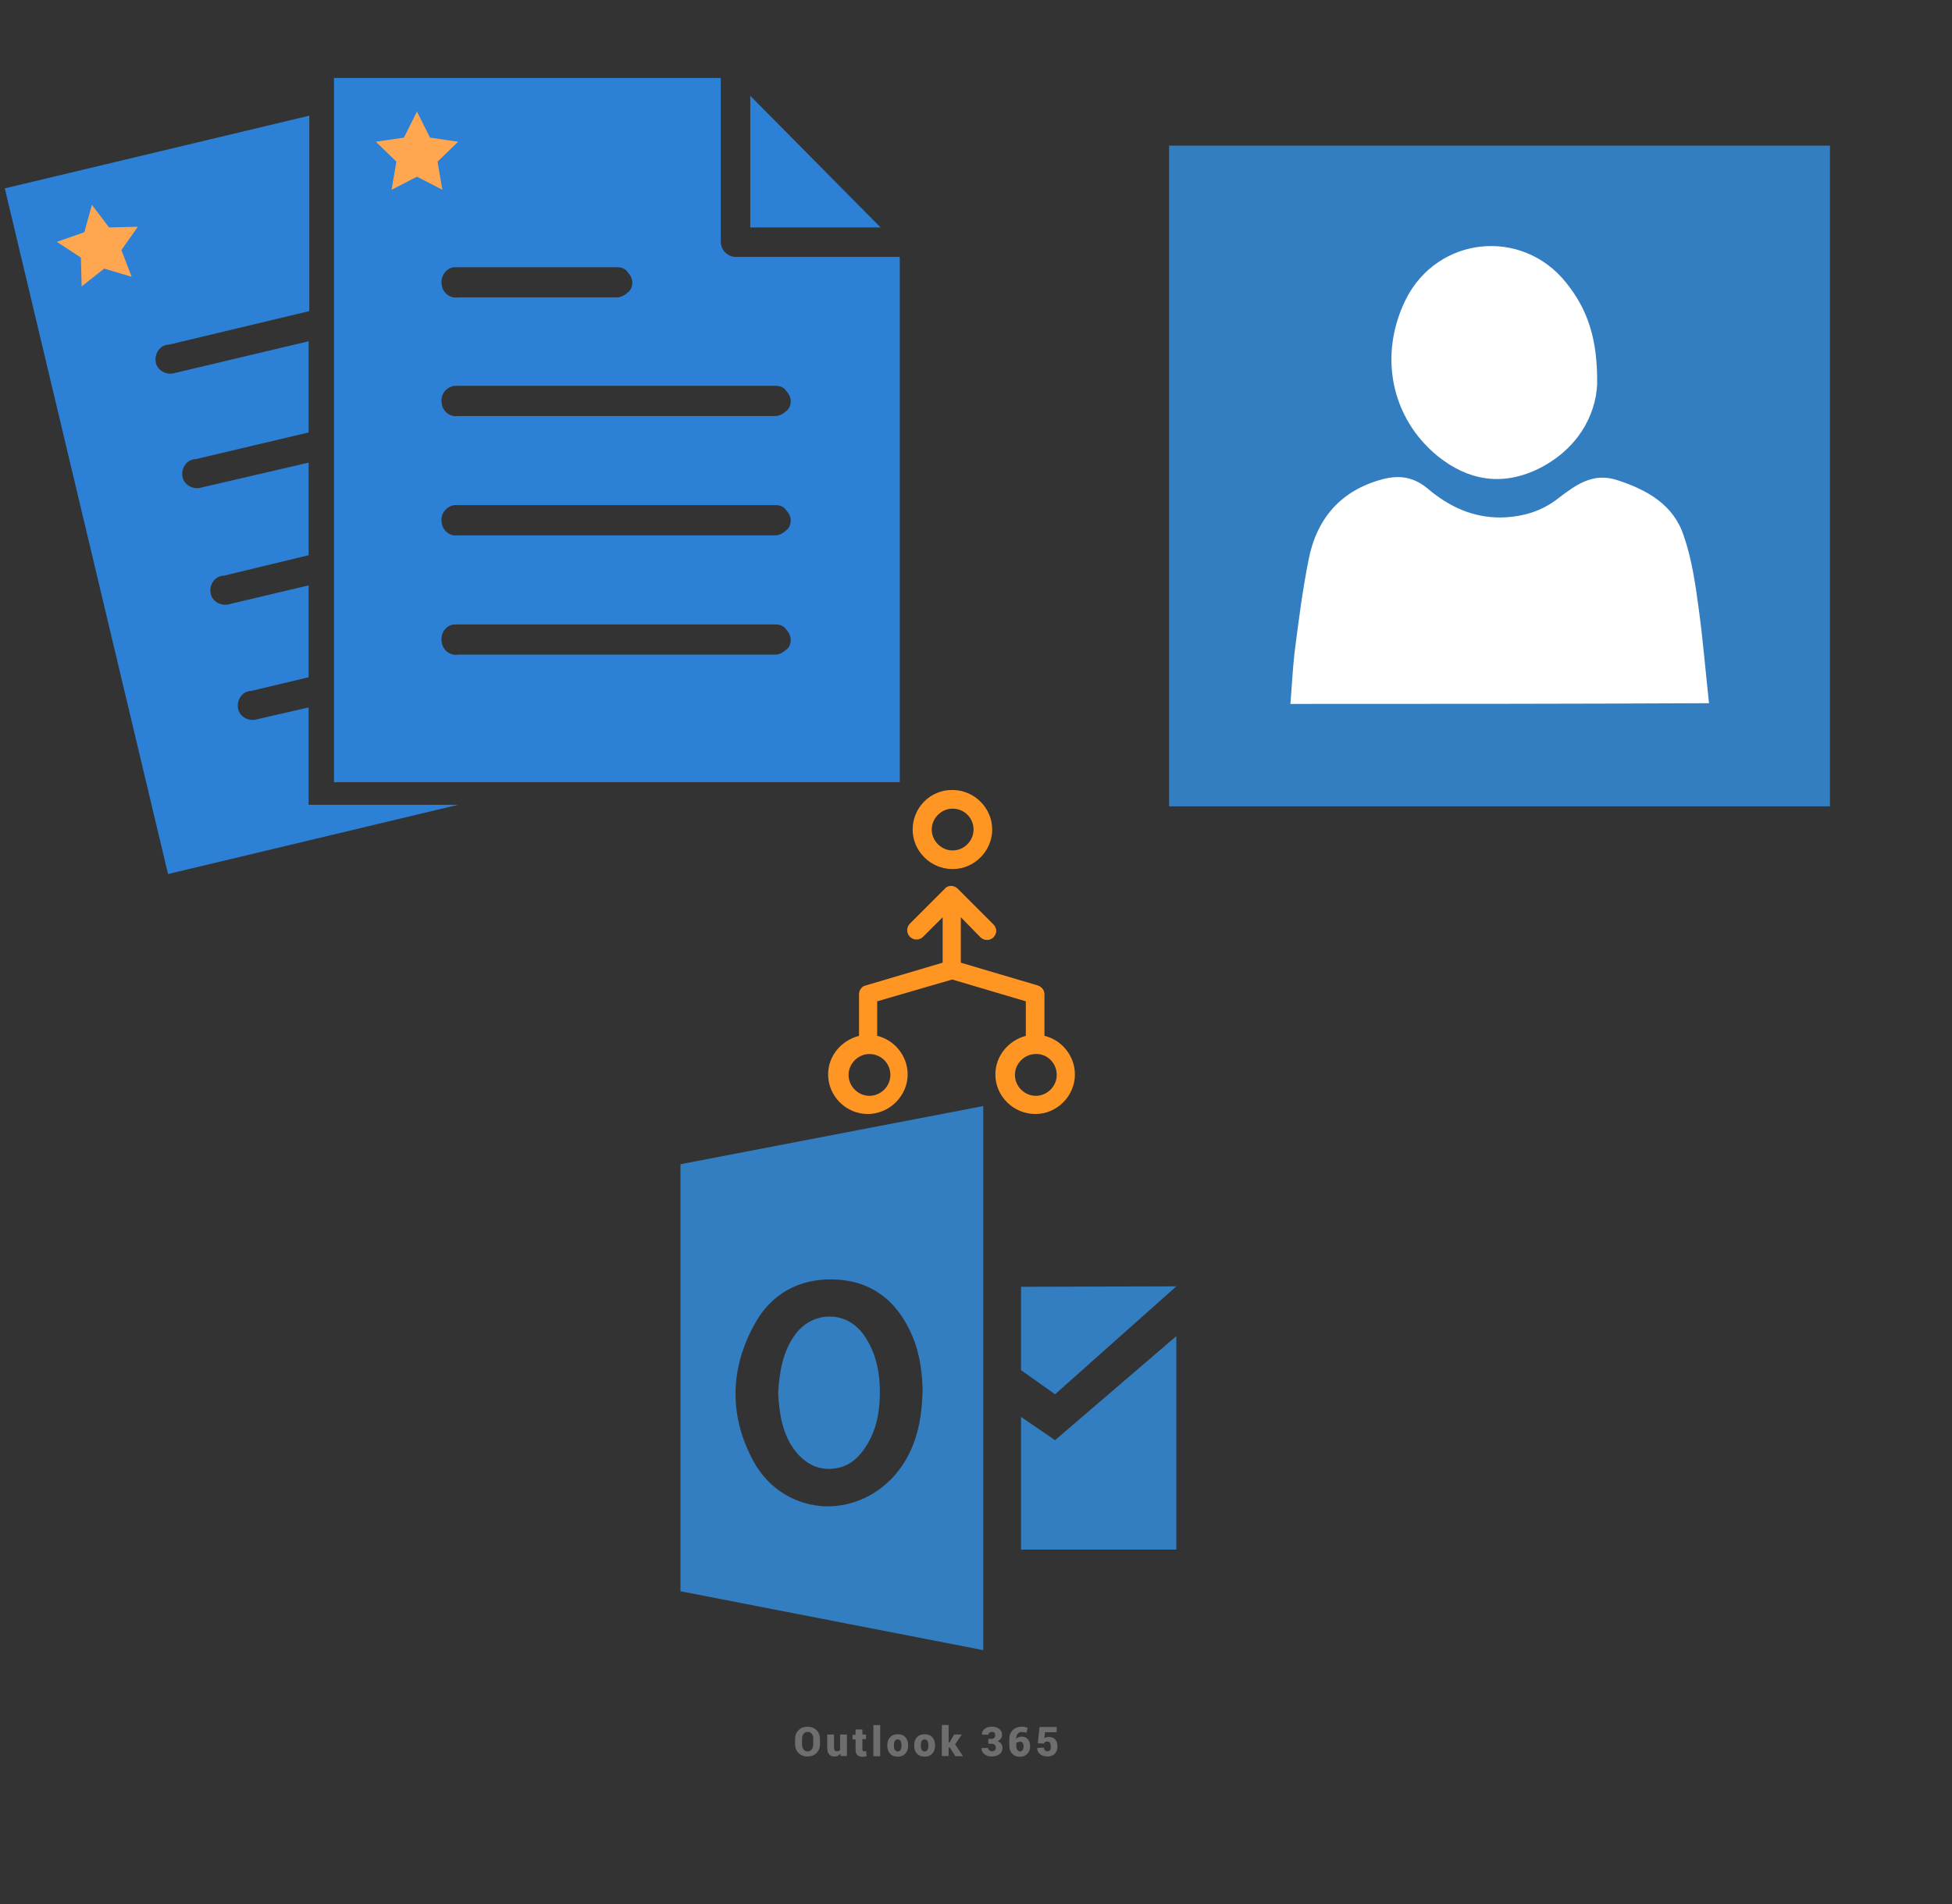
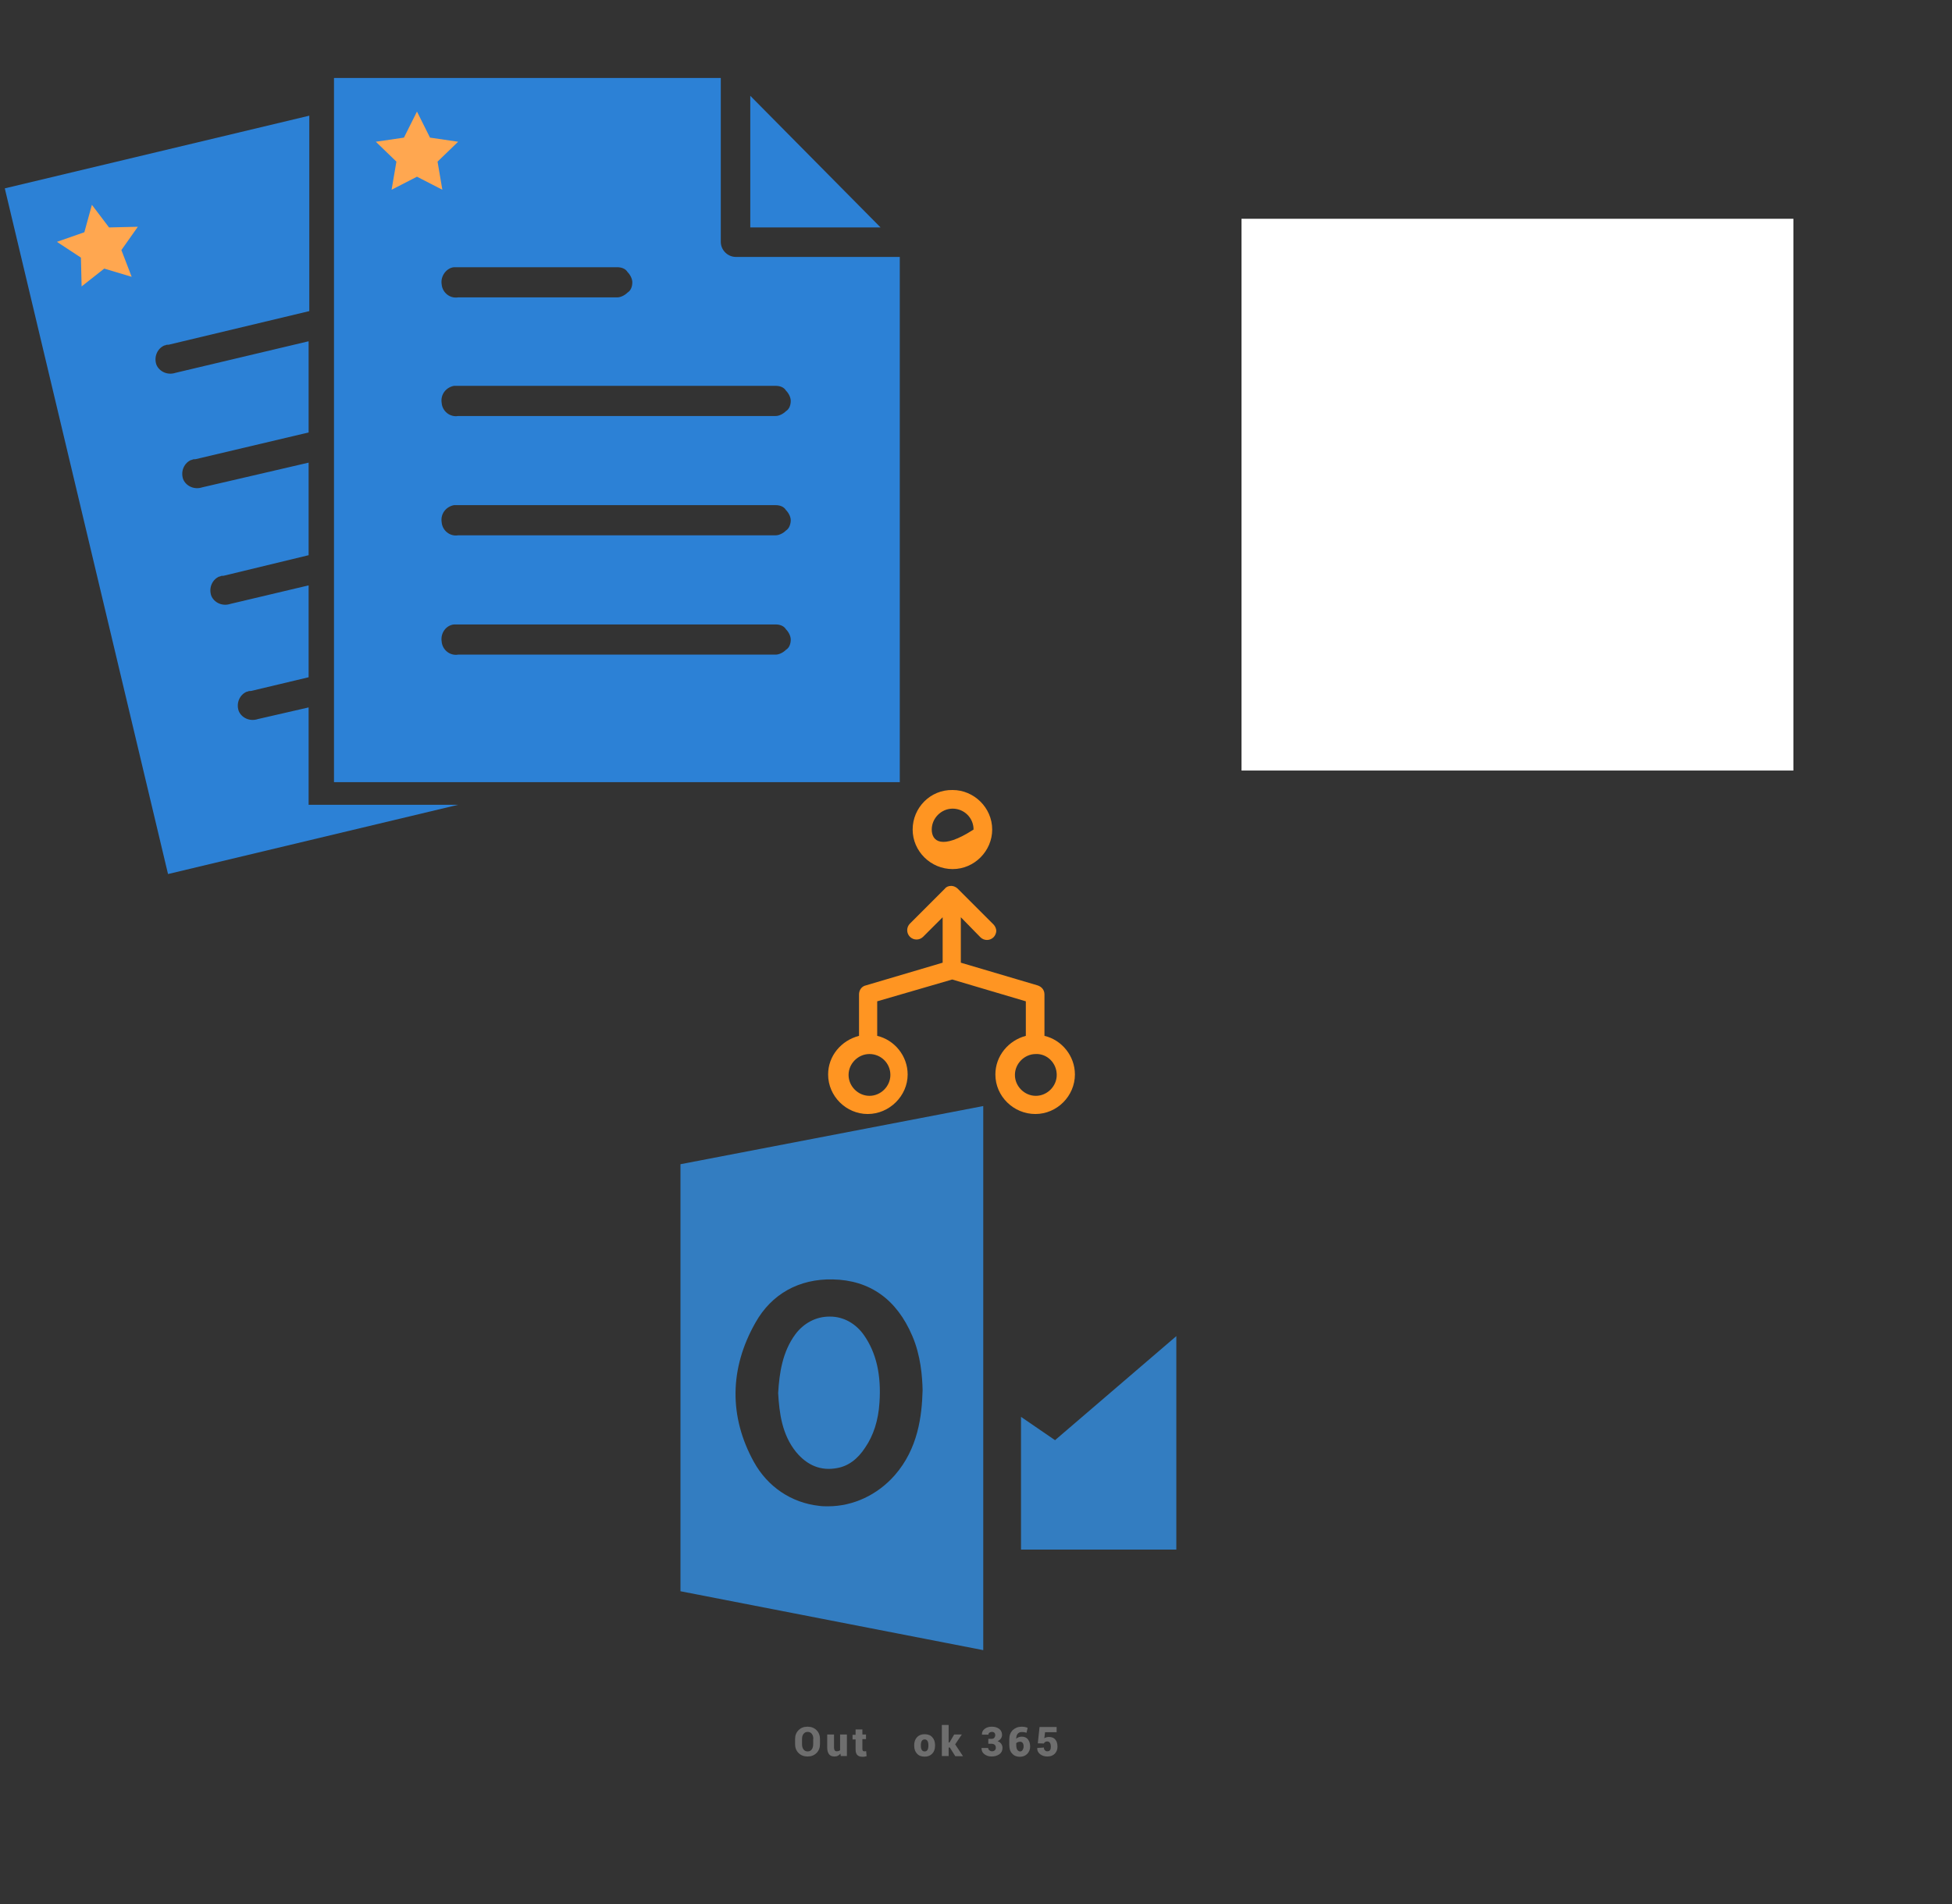
<svg xmlns="http://www.w3.org/2000/svg" width="1025" height="1000" version="1.1">
  <rect width="100%" height="100%" fill="#333333" stroke="none" />
  <svg x="0" y="0" width="475" height="500" viewBox="0, 0, 131.9, 125.7" xml:space="preserve" id="e6f81958-2d5b-412e-a3cb-33bdb9bdd74f" enable-background="new 0 0 131.9 125.7" version="1.1">
    <g>
      <g>
        <path d="M45 110.8 L45 96.6 L37.6 98.3 C36.4 98.7 35.2 98.1 34.8 97.1 C34.4 95.9 35 94.7 36 94.3 L36 94.3 L36.1 94.3 C36.2 94.2 36.4 94.2 36.6 94.2 L45 92.2 L45 78.8 L33.6 81.5 C32.4 81.9 31.2 81.3 30.8 80.3 C30.4 79.1 31 77.9 32 77.5 L32 77.5 L32.1 77.5 C32.2 77.4 32.4 77.4 32.6 77.4 L45 74.4 L45 60.9 L29.5 64.5 C28.3 64.9 27.1 64.3 26.7 63.3 C26.3 62.1 26.9 60.9 27.9 60.5 L28 60.5 C28.1 60.4 28.3 60.4 28.5 60.4 L45 56.5 L45 43.2 L25.6 47.8 C24.4 48.2 23.2 47.6 22.8 46.6 C22.4 45.4 23 44.2 24 43.8 L24 43.8 L24.1 43.8 C24.2 43.7 24.4 43.7 24.6 43.7 L45.1 38.8 L45.1 10.3 L0.7 20.9 L24.5 120.9 L66.8 110.8 L45 110.8 z" style="fill:#2C81D6;" />
        <path d="M48.7 4.8 L48.7 107.5 L131.2 107.5 L131.2 30.9 L107.3 30.9 C106.1 30.9 105.1 29.9 105.1 28.7 L105.1 4.8 L48.7 4.8 z M109.4 7.4 L109.4 26.6 L128.4 26.6 L109.4 7.4 z M66.2 32.4 C66.2 32.4 66.3 32.4 66.2 32.4 C66.5 32.4 66.6 32.4 66.8 32.4 L90 32.4 C90.6 32.4 91.2 32.6 91.5 33.1 C91.9 33.5 92.2 34.1 92.2 34.6 C92.2 35.2 92 35.8 91.5 36.1 C91.1 36.5 90.5 36.8 90 36.8 L66.8 36.8 C65.6 37 64.5 36.1 64.4 34.9 C64.2 33.7 65.1 32.5 66.2 32.4 L66.2 32.4 z M66.2 49.7 C66.2 49.7 66.3 49.7 66.2 49.7 C66.5 49.7 66.6 49.7 66.8 49.7 L113.1 49.7 C113.7 49.7 114.3 49.9 114.6 50.4 C115 50.8 115.3 51.4 115.3 51.9 C115.3 52.5 115.1 53.1 114.6 53.4 C114.2 53.8 113.6 54.1 113.1 54.1 L66.8 54.1 C65.6 54.3 64.5 53.4 64.4 52.2 C64.2 50.9 65.1 49.9 66.2 49.7 L66.2 49.7 z M66.2 67.1 C66.2 67.1 66.3 67.1 66.2 67.1 C66.5 67.1 66.6 67.1 66.8 67.1 L113.1 67.1 C113.7 67.1 114.3 67.3 114.6 67.8 C115 68.2 115.3 68.8 115.3 69.3 C115.3 69.8 115.1 70.5 114.6 70.8 C114.2 71.2 113.6 71.5 113.1 71.5 L66.8 71.5 C65.6 71.7 64.5 70.8 64.4 69.6 C64.2 68.3 65.1 67.3 66.2 67.1 L66.2 67.1 z M66.2 84.5 L66.2 84.5 C66.5 84.5 66.6 84.5 66.8 84.5 L113.1 84.5 C113.7 84.5 114.3 84.7 114.6 85.2 C115 85.6 115.3 86.2 115.3 86.7 C115.3 87.3 115.1 87.9 114.6 88.2 C114.2 88.6 113.6 88.9 113.1 88.9 L66.8 88.9 C65.6 89.1 64.5 88.2 64.4 87 C64.2 85.7 65.1 84.6 66.2 84.5 L66.2 84.5 z" style="fill:#2C81D6;" />
      </g>
      <polygon points="60.8,9.7 62.7,13.5 66.8,14.1 63.8,17 64.5,21.1 60.8,19.2 57.1,21.1 57.8,17 54.8,14.1 58.9,13.5" style="fill:#FFA750;" />
      <polygon points="13.4,23.3 15.9,26.6 20.1,26.5 17.7,29.9 19.2,33.8 15.2,32.6 11.9,35.2 11.8,31 8.3,28.7 12.3,27.3" style="fill:#FFA750;" />
    </g>
  </svg>
  <svg x="550" y="0" width="475" height="500" viewBox="0, 0, 249.8, 257.7" xml:space="preserve" id="Layer_1" enable-background="new 0 0 249.8 257.7" version="1.1">
    <g>
      <rect x="53.6" y="57.8" width="152.4" height="152.4" style="fill:white;" />
      <g>
-         <path d="M33.6 37.6 C33.6 98.4 33.6 159.3 33.6 220.1 C94.4 220.1 155.3 220.1 216.1 220.1 C216.1 159.3 216.1 98.4 216.1 37.6 C155.3 37.6 94.5 37.6 33.6 37.6 z M99 80 C107.8 62.6 131 60.2 143.2 75.4 C149 82.6 152 90.7 151.8 103.6 C151.4 112.1 146.4 121.7 135.1 127.1 C125.2 131.7 116 130 107.7 123.3 C94.8 112.7 91.4 95.3 99 80 z M67.1 191.8 C67.5 187.1 67.7 182.6 68.2 178 C69.3 169.4 70.4 160.6 72.1 152.1 C74.3 140.7 80.9 132.8 92.7 129.7 C97.4 128.5 101.3 129.2 105.1 132.4 C110.9 137.3 117.5 140.4 125.3 140.3 C131.1 140.2 136.6 138.6 141.2 134.9 C146.1 131.2 150.7 127.8 157.4 130 C165.7 132.7 172.9 136.8 175.7 145.3 C177.9 151.6 178.9 158.4 179.8 165.1 C181 173.7 181.7 182.5 182.7 191.6 C143.8 191.8 105.7 191.8 67.1 191.8 z" style="fill:#337DC1;" />
-       </g>
+         </g>
    </g>
  </svg>
  <svg x="250" y="500" width="475" height="500" viewBox="0, 0, 625, 542" xml:space="preserve" id="Layer_1#1" enable-background="new 0 0 625 542" version="1.1">
    <g>
      <g>
        <g>
          <path d="M249.3 298.7 C257 297.4 263.6 292.6 268.9 284.4 C274.5 276.2 277.9 265.9 278.7 253.5 C280 234.5 276.6 219.1 267.9 206.7 C262.3 198.8 253.9 194 244.6 194 C244.3 194 244.3 194 244.1 194 C234.8 194 226.4 198.5 220.6 206.2 C211.6 218.4 209.5 233.2 208.7 246.9 C209.5 260.6 211.3 275.5 221.1 287.6 C228.7 296.8 238.2 300.8 249.3 298.7 z" clip-rule="evenodd" fill-rule="evenodd" style="fill:#337DC1;" />
          <path d="M141.2 88.7 L141.2 383.8 L350.4 424.5 L350.4 48.5 L141.2 88.7 z M289.2 303.7 C277.3 317.2 260.6 325.1 243.2 325.1 C241.1 325.1 239 325.1 237.1 324.8 C217.8 322.7 201.4 311.6 191.9 294.4 C174.7 263.2 175 229.9 193 198.2 C204.1 178.4 223.1 167.8 246.4 168.3 C272 168.8 290.6 182 301.4 207.4 C307.2 220.9 308.3 235.4 308.5 244.9 C308 262.7 305.4 285.2 289.2 303.7 z" clip-rule="evenodd" fill-rule="evenodd" style="fill:#337DC1;" />
        </g>
-         <polygon points="376.5,173.4 376.5,231 400,247.7 483.8,173.1" clip-rule="evenodd" fill-rule="evenodd" style="fill:#337DC1;" />
        <polygon points="376.5,263.3 400,279.4 483.8,207.5 483.8,355 376.5,355" clip-rule="evenodd" fill-rule="evenodd" style="fill:#337DC1;" />
      </g>
      <g>
        <g>
          <path d="M237.6 489.5 C237.6 492 236.8 494 235.2 495.6 C233.6 497.2 231.6 498 229 498 C226.5 498 224.4 497.2 222.8 495.6 C221.2 494 220.4 492 220.4 489.5 L220.4 485.9 C220.4 483.4 221.2 481.4 222.8 479.8 C224.4 478.2 226.4 477.4 229 477.4 C231.5 477.4 233.6 478.2 235.2 479.8 C236.8 481.4 237.6 483.4 237.6 485.9 L237.6 489.5 z M233 485.9 C233 484.5 232.7 483.3 232 482.4 C231.3 481.5 230.4 481 229.1 481 C227.8 481 226.9 481.5 226.2 482.4 C225.5 483.3 225.2 484.5 225.2 485.9 L225.2 489.5 C225.2 491 225.5 492.1 226.2 493.1 C226.9 494 227.8 494.5 229.1 494.5 C230.3 494.5 231.3 494 231.9 493.1 C232.6 492.2 232.9 491 232.9 489.5 L232.9 485.9 z" style="fill:#6E6E6E;" />
          <path d="M251.7 496 C251.2 496.7 250.6 497.2 249.9 497.5 C249.2 497.9 248.4 498 247.5 498 C246 498 244.7 497.5 243.9 496.5 C243.1 495.5 242.6 494 242.6 491.9 L242.6 482.8 L247.3 482.8 L247.3 491.9 C247.3 492.7 247.5 493.4 247.8 493.8 C248.1 494.2 248.6 494.4 249.2 494.4 C249.7 494.4 250.1 494.3 250.5 494.2 C250.9 494.1 251.2 493.9 251.5 493.6 L251.5 482.8 L256.2 482.8 L256.2 497.7 L252 497.7 L251.7 496 z" style="fill:#6E6E6E;" />
          <path d="M266.9 479.1 L266.9 482.8 L269.4 482.8 L269.4 486 L266.9 486 L266.9 492.8 C266.9 493.3 267 493.7 267.2 494 C267.4 494.3 267.7 494.4 268.1 494.4 C268.4 494.4 268.6 494.4 268.8 494.4 C269 494.4 269.2 494.3 269.5 494.3 L269.8 497.8 C269.3 497.9 268.8 498 268.4 498.1 C268 498.2 267.5 498.2 266.9 498.2 C265.4 498.2 264.2 497.8 263.4 497 C262.6 496.2 262.2 494.9 262.2 493.1 L262.2 486.2 L260.1 486.2 L260.1 483 L262.2 483 L262.2 479.3 L266.9 479.3 z" style="fill:#6E6E6E;" />
-           <path d="M279.2 497.8 L274.5 497.8 L274.5 476.3 L279.2 476.3 L279.2 497.8 z" style="fill:#6E6E6E;" />
-           <path d="M284.1 490.2 C284.1 488 284.7 486.1 286 484.7 C287.3 483.3 289 482.6 291.3 482.6 C293.6 482.6 295.4 483.3 296.6 484.7 C297.9 486.1 298.5 487.9 298.5 490.2 L298.5 490.5 C298.5 492.8 297.9 494.6 296.6 496 C295.3 497.4 293.6 498.1 291.3 498.1 C289 498.1 287.2 497.4 286 496 C284.7 494.6 284.1 492.8 284.1 490.5 L284.1 490.2 z M288.7 490.5 C288.7 491.8 288.9 492.7 289.3 493.4 C289.7 494.1 290.4 494.5 291.3 494.5 C292.2 494.5 292.9 494.1 293.3 493.4 C293.7 492.7 293.9 491.7 293.9 490.5 L293.9 490.2 C293.9 489 293.7 488 293.3 487.3 C292.9 486.6 292.2 486.2 291.3 486.2 C290.4 486.2 289.7 486.6 289.3 487.3 C288.9 488 288.7 489 288.7 490.2 L288.7 490.5 z" style="fill:#6E6E6E;" />
          <path d="M302.7 490.2 C302.7 488 303.3 486.1 304.6 484.7 C305.9 483.3 307.6 482.6 309.9 482.6 C312.2 482.6 314 483.3 315.2 484.7 C316.5 486.1 317.1 487.9 317.1 490.2 L317.1 490.5 C317.1 492.8 316.5 494.6 315.2 496 C313.9 497.4 312.2 498.1 309.9 498.1 C307.6 498.1 305.8 497.4 304.6 496 C303.3 494.6 302.7 492.8 302.7 490.5 L302.7 490.2 z M307.3 490.5 C307.3 491.8 307.5 492.7 307.9 493.4 C308.3 494.1 309 494.5 309.9 494.5 C310.8 494.5 311.5 494.1 311.9 493.4 C312.3 492.7 312.5 491.7 312.5 490.5 L312.5 490.2 C312.5 489 312.3 488 311.9 487.3 C311.5 486.6 310.8 486.2 309.9 486.2 C309 486.2 308.3 486.6 307.9 487.3 C307.5 488 307.3 489 307.3 490.2 L307.3 490.5 z" style="fill:#6E6E6E;" />
          <path d="M327.3 491.8 L326.5 491.8 L326.5 497.7 L321.8 497.7 L321.8 476.2 L326.5 476.2 L326.5 488.3 L327.1 488.3 L330.3 482.8 L335.6 482.8 L331 489.6 L336.4 497.8 L331.1 497.8 L327.3 491.8 z" style="fill:#6E6E6E;" />
          <path d="M353.9 485.8 L356.1 485.8 C356.9 485.8 357.6 485.6 358 485.1 C358.4 484.6 358.7 484 358.7 483.2 C358.7 482.6 358.5 482 358.1 481.6 C357.7 481.2 357.1 481 356.3 481 C355.7 481 355.2 481.2 354.7 481.5 C354.2 481.8 354 482.3 354 482.9 L349.5 482.9 L349.5 482.8 C349.4 481.2 350.1 479.9 351.4 478.9 C352.7 477.9 354.3 477.4 356.2 477.4 C358.4 477.4 360.1 477.9 361.4 478.9 C362.7 479.9 363.4 481.3 363.4 483.1 C363.4 484 363.1 484.9 362.6 485.6 C362.1 486.3 361.3 487 360.3 487.4 C361.4 487.8 362.2 488.4 362.8 489.2 C363.4 490 363.7 491 363.7 492.1 C363.7 493.9 363 495.4 361.6 496.4 C360.2 497.4 358.4 498 356.2 498 C354.3 498 352.7 497.5 351.3 496.5 C349.9 495.5 349.2 494.1 349.2 492.2 L349.2 492.1 L353.8 492.1 C353.8 492.7 354.1 493.3 354.6 493.7 C355.1 494.1 355.7 494.4 356.4 494.4 C357.2 494.4 357.9 494.2 358.4 493.7 C358.9 493.2 359.1 492.7 359.1 492 C359.1 491 358.8 490.3 358.3 489.9 C357.8 489.5 357.1 489.2 356.1 489.2 L353.9 489.2 L353.9 485.8 z" style="fill:#6E6E6E;" />
          <path d="M377 477.4 C377.8 477.4 378.5 477.5 379.1 477.6 C379.7 477.7 380.4 477.9 381.1 478.2 L380.3 481.6 C379.7 481.4 379.1 481.3 378.6 481.2 C378.1 481.1 377.6 481.1 376.9 481.1 C375.8 481.1 374.9 481.5 374.2 482.3 C373.5 483.1 373.2 484.2 373.2 485.7 L373.2 485.8 C373.6 485.3 374.1 485 374.8 484.7 C375.5 484.4 376.2 484.3 377.1 484.3 C378.9 484.3 380.3 484.9 381.3 486.2 C382.3 487.5 382.8 489.1 382.8 491.2 C382.8 493.2 382.1 494.8 380.8 496.2 C379.5 497.5 377.8 498.2 375.7 498.2 C373.5 498.2 371.7 497.5 370.4 496 C369 494.6 368.4 492.6 368.4 490.1 L368.4 486.1 C368.4 483.4 369.2 481.4 370.7 479.8 C372.5 478.2 374.5 477.4 377 477.4 z M376 487.8 C375.4 487.8 374.8 487.9 374.3 488.1 C373.8 488.3 373.5 488.5 373.2 488.8 L373.2 490 C373.2 491.4 373.4 492.6 373.9 493.3 C374.4 494 375 494.5 375.9 494.5 C376.6 494.5 377.2 494.2 377.6 493.5 C378 492.8 378.3 492.1 378.3 491.1 C378.3 490.1 378.1 489.3 377.7 488.7 C377.3 488.1 376.7 487.8 376 487.8 z" style="fill:#6E6E6E;" />
          <path d="M388.1 488.9 L389.3 477.6 L401.1 477.6 L401.1 481.2 L393.1 481.2 L392.6 485.4 C392.9 485.1 393.4 484.9 393.9 484.8 C394.4 484.7 395 484.5 395.6 484.5 C397.6 484.5 399.1 485 400.1 486.2 C401.2 487.4 401.7 489.1 401.7 491.2 C401.7 493.1 401.1 494.7 399.9 496 C398.7 497.3 397 498 394.7 498 C392.8 498 391.1 497.5 389.7 496.4 C388.3 495.3 387.6 493.9 387.7 492.2 L387.7 492.1 L392.3 491.8 C392.3 492.6 392.5 493.2 393 493.7 C393.4 494.2 394 494.4 394.8 494.4 C395.6 494.4 396.2 494.1 396.6 493.5 C397 492.9 397.1 492.2 397.1 491.2 C397.1 490.1 396.9 489.2 396.5 488.6 C396.1 488 395.5 487.6 394.6 487.6 C394 487.6 393.5 487.7 393.1 488 C392.7 488.3 392.5 488.6 392.3 489 L388.1 488.9 z" style="fill:#6E6E6E;" />
        </g>
      </g>
    </g>
  </svg>
  <svg x="350" y="350" width="300" height="300" viewBox="0, 0, 68, 125.7" xml:space="preserve" id="Layer_1#2" enable-background="new 0 0 68 125.7" version="1.1">
    <g>
-       <path d="M25.3 35.9 C25.3 40.7 29.3 44.6 34.1 44.6 C38.9 44.6 42.8 40.6 42.8 35.9 C42.8 31.1 38.8 27.2 34.1 27.2 C29.2 27.1 25.3 31.1 25.3 35.9 z M38.7 35.9 C38.7 38.4 36.6 40.5 34.1 40.5 C31.6 40.5 29.5 38.4 29.5 35.9 C29.5 33.4 31.6 31.3 34.1 31.3 C36.6 31.3 38.7 33.3 38.7 35.9 z" style="fill:#FF9522;" />
+       <path d="M25.3 35.9 C25.3 40.7 29.3 44.6 34.1 44.6 C38.9 44.6 42.8 40.6 42.8 35.9 C42.8 31.1 38.8 27.2 34.1 27.2 C29.2 27.1 25.3 31.1 25.3 35.9 z M38.7 35.9 C31.6 40.5 29.5 38.4 29.5 35.9 C29.5 33.4 31.6 31.3 34.1 31.3 C36.6 31.3 38.7 33.3 38.7 35.9 z" style="fill:#FF9522;" />
      <path d="M24.7 56.6 C23.9 57.4 23.9 58.7 24.7 59.5 C25.5 60.3 26.8 60.3 27.6 59.5 L31.9 55.2 L31.9 65.2 L15 70.2 C14.1 70.4 13.5 71.2 13.5 72.2 L13.5 81.3 C9.6 82.3 6.7 85.7 6.7 89.8 C6.7 94.6 10.7 98.5 15.4 98.5 C20.2 98.5 24.2 94.5 24.2 89.8 C24.2 85.7 21.3 82.2 17.5 81.3 L17.5 73.7 L34 68.9 L50.2 73.7 L50.2 81.3 C46.4 82.3 43.5 85.7 43.5 89.8 C43.5 94.6 47.5 98.5 52.3 98.5 C57.1 98.5 61 94.5 61 89.8 C61 85.7 58.1 82.2 54.3 81.3 L54.3 72.2 C54.3 71.2 53.7 70.5 52.8 70.2 L35.9 65.2 L35.9 55.2 L40.2 59.6 C41 60.4 42.3 60.4 43.1 59.6 C43.5 59.2 43.7 58.6 43.7 58.2 C43.7 57.8 43.5 57.2 43.1 56.8 L35.2 48.9 C34.8 48.5 34.2 48.3 33.8 48.3 C33.2 48.3 32.7 48.5 32.4 48.9 L24.7 56.6 z M20.4 89.9 C20.4 92.4 18.3 94.5 15.8 94.5 C13.3 94.5 11.2 92.4 11.2 89.9 C11.2 87.4 13.3 85.3 15.8 85.3 C18.3 85.3 20.4 87.3 20.4 89.9 z M57 89.9 C57 92.4 54.9 94.5 52.4 94.5 C49.9 94.5 47.8 92.4 47.8 89.9 C47.8 87.4 49.9 85.3 52.4 85.3 C54.9 85.2 57 87.3 57 89.9 z" style="fill:#FF9522;" />
    </g>
  </svg>
</svg>